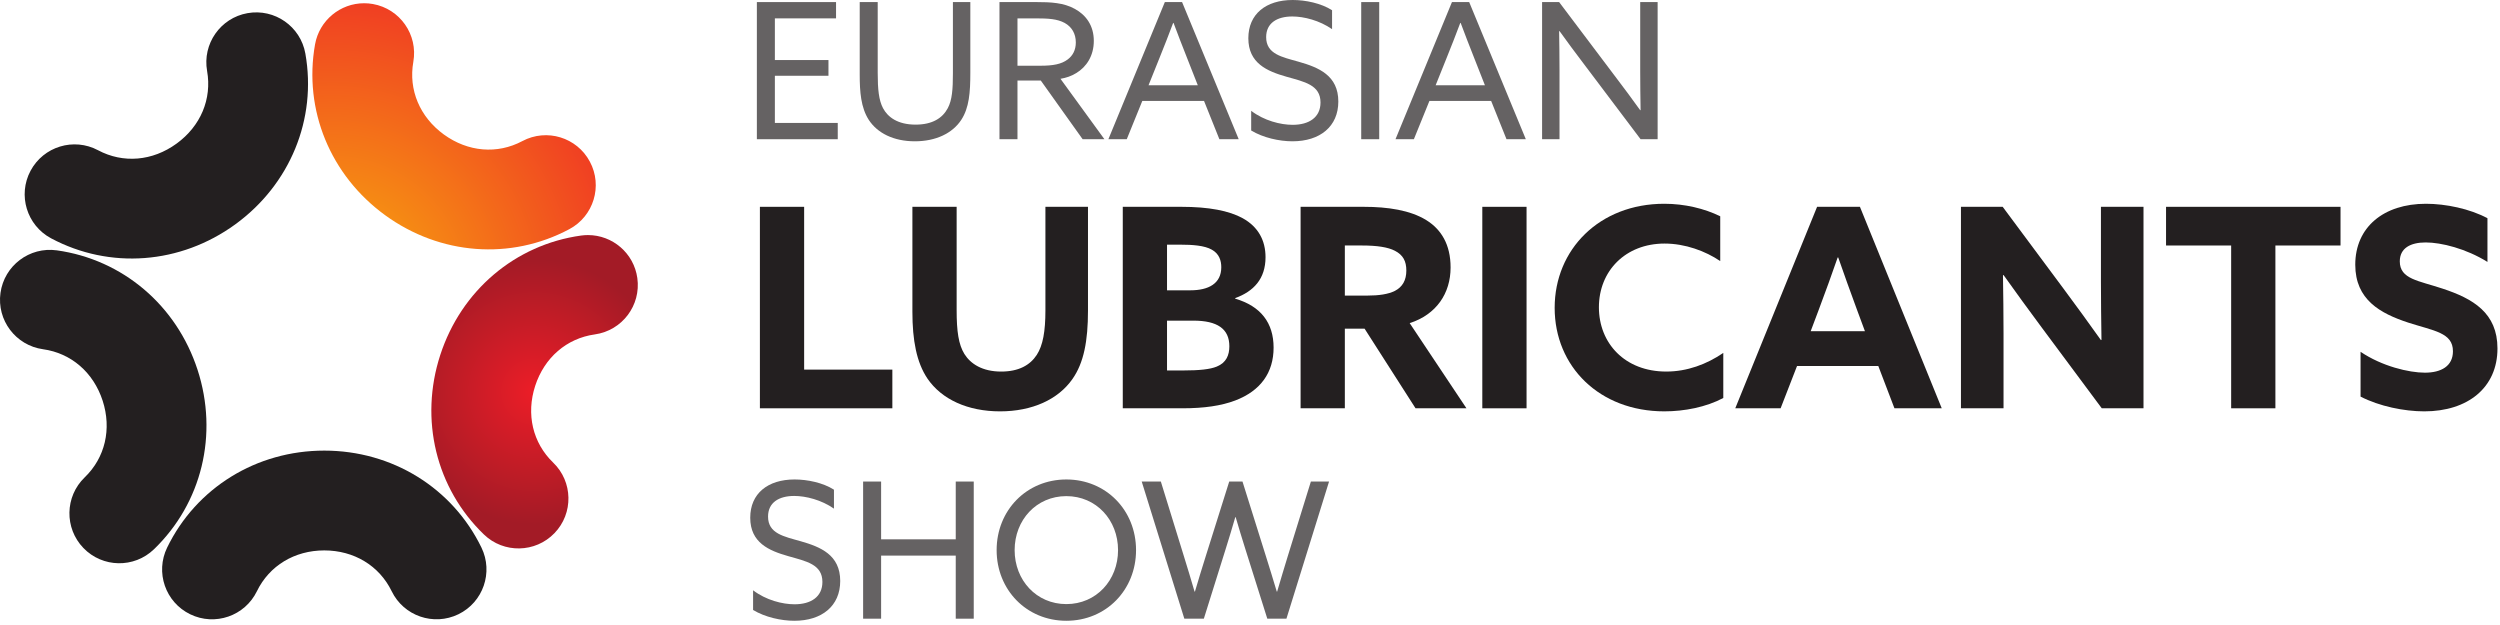
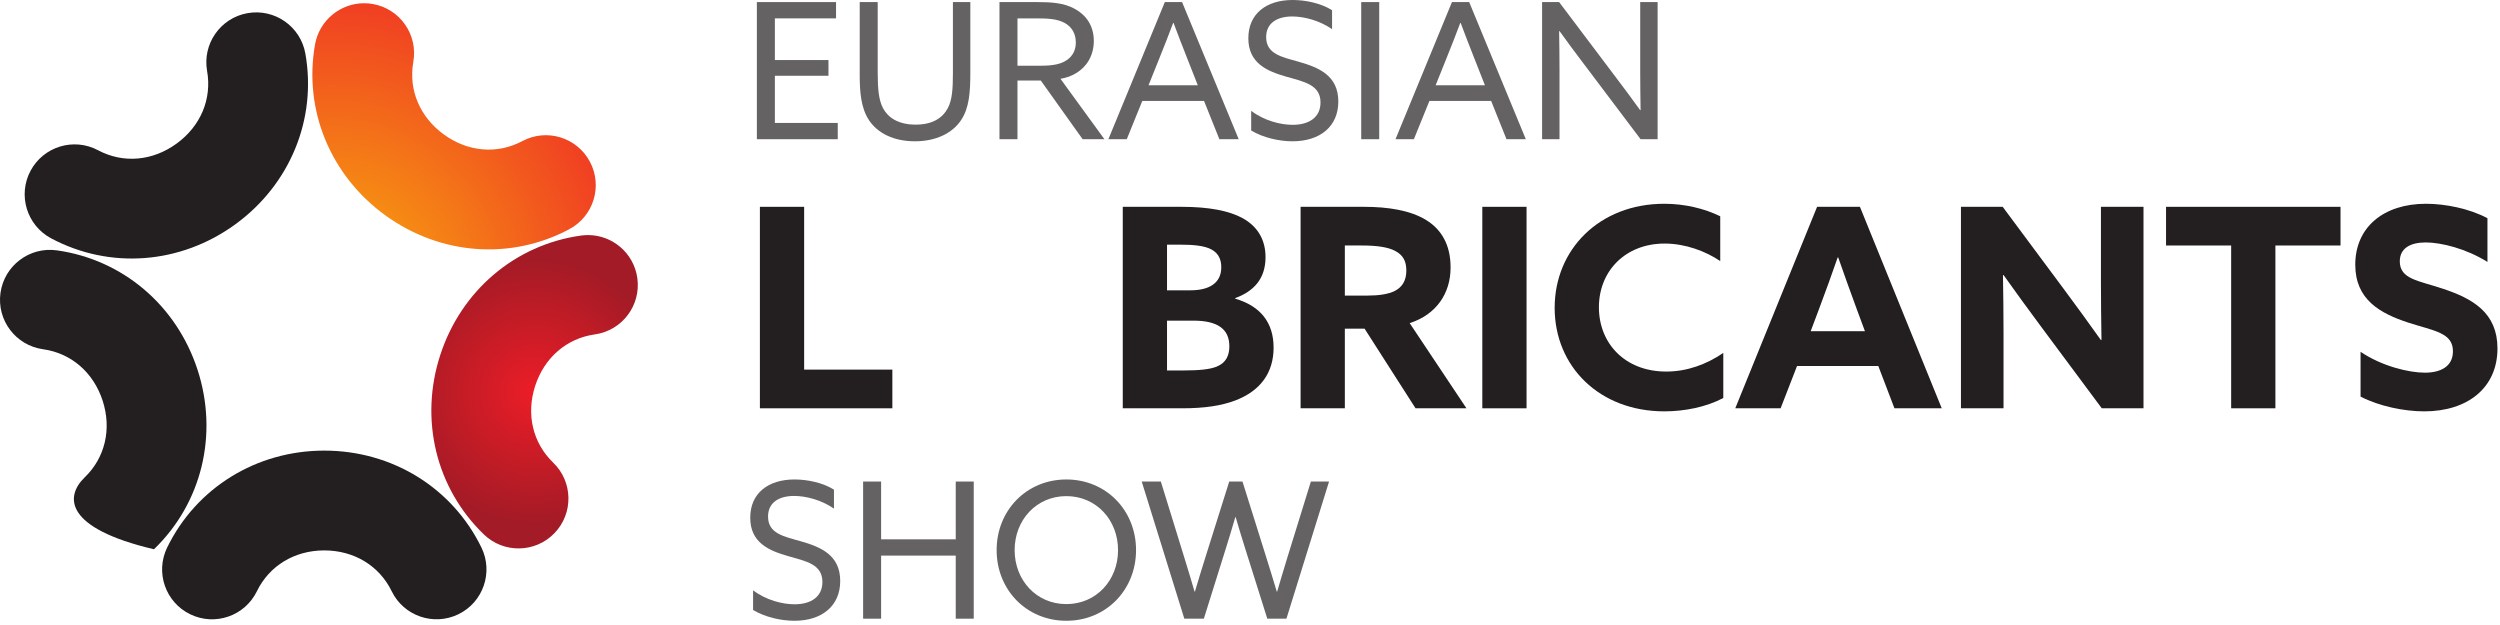
<svg xmlns="http://www.w3.org/2000/svg" width="340" height="85" viewBox="0 0 340 85" fill="none">
-   <path d="M26.87 50.3C29.723 59.075 27.45 68.422 20.938 74.7C18.238 77.303 13.941 77.224 11.339 74.524C8.741 71.823 8.819 67.531 11.517 64.924C14.298 62.246 15.21 58.346 13.959 54.492C12.707 50.646 9.677 48.027 5.851 47.496C2.139 46.979 -0.453 43.546 0.066 39.835C0.583 36.122 4.011 33.531 7.726 34.047C16.683 35.3 24.018 41.523 26.87 50.3Z" fill="#231F20" />
+   <path d="M26.87 50.3C29.723 59.075 27.45 68.422 20.938 74.7C8.741 71.823 8.819 67.531 11.517 64.924C14.298 62.246 15.21 58.346 13.959 54.492C12.707 50.646 9.677 48.027 5.851 47.496C2.139 46.979 -0.453 43.546 0.066 39.835C0.583 36.122 4.011 33.531 7.726 34.047C16.683 35.3 24.018 41.523 26.87 50.3Z" fill="#231F20" />
  <path d="M44.102 61.283C53.329 61.283 61.517 66.334 65.475 74.466C67.117 77.836 65.712 81.9 62.343 83.539C58.969 85.177 54.907 83.776 53.267 80.404C51.577 76.931 48.151 74.86 44.102 74.855C40.056 74.858 36.632 76.935 34.941 80.404C33.302 83.779 29.238 85.181 25.866 83.54C22.494 81.904 21.091 77.841 22.732 74.469C26.688 66.335 34.876 61.284 44.102 61.283Z" fill="#231F20" />
  <path d="M79.017 32.036C70.059 33.285 62.725 39.514 59.873 48.286C57.022 57.062 59.297 66.414 65.812 72.688C68.51 75.289 72.807 75.206 75.408 72.509C78.01 69.812 77.93 65.511 75.227 62.91C72.451 60.233 71.535 56.333 72.784 52.481C74.036 48.63 77.067 46.013 80.891 45.481C84.608 44.962 87.198 41.534 86.677 37.816C86.204 34.423 83.297 31.969 79.963 31.97C79.651 31.97 79.335 31.992 79.017 32.036Z" fill="url(#paint0_radial_101_423)" />
  <path d="M42.844 6.046C41.267 14.95 44.923 23.853 52.387 29.273C59.853 34.697 69.447 35.424 77.431 31.166C80.737 29.402 81.991 25.289 80.221 21.984C78.46 18.677 74.351 17.424 71.043 19.186C67.633 21.006 63.643 20.67 60.365 18.292C57.091 15.91 55.537 12.217 56.212 8.414C56.865 4.724 54.405 1.202 50.715 0.546C50.313 0.474 49.913 0.441 49.52 0.441C46.291 0.441 43.429 2.756 42.844 6.046Z" fill="url(#paint1_radial_101_423)" />
  <path d="M31.992 30.517C24.528 35.941 14.932 36.665 6.953 32.413C3.644 30.651 2.39 26.537 4.153 23.229C5.918 19.924 10.026 18.671 13.336 20.433C16.746 22.251 20.734 21.915 24.01 19.533C27.286 17.155 28.838 13.463 28.166 9.657C27.51 5.967 29.972 2.444 33.66 1.789C37.35 1.132 40.876 3.595 41.53 7.288C43.109 16.189 39.456 25.092 31.992 30.517Z" fill="#231F20" />
  <path d="M103.346 28.127H109.363V50.267H121.36V55.528H103.346V28.127Z" fill="#231F20" />
-   <path d="M147.966 42.245C147.966 46.369 147.398 49.359 145.847 51.555C143.917 54.317 140.397 55.945 136.006 55.945C131.617 55.945 128.059 54.317 126.129 51.479C124.654 49.283 124.086 46.293 124.086 42.396V28.128H130.103V42.168C130.103 45.083 130.367 46.861 131.162 48.148C131.995 49.473 133.585 50.533 136.158 50.533C138.543 50.533 140.094 49.663 141.003 48.261C141.835 46.975 142.177 45.083 142.177 42.207V28.128H147.966V42.245Z" fill="#231F20" />
  <path d="M160.948 50.382C163.105 50.382 164.581 50.231 165.489 49.851C166.776 49.322 167.192 48.3 167.192 47.09C167.192 44.704 165.527 43.607 162.311 43.607H158.715V50.382H160.948ZM161.893 39.482C164.353 39.482 166.095 38.574 166.095 36.342C166.095 35.47 165.831 34.523 164.808 33.956C163.824 33.388 162.159 33.275 160.569 33.275H158.715V39.482H161.893ZM152.697 28.127H160.683C164.392 28.127 167.155 28.658 169.009 29.679C171.128 30.854 172.112 32.708 172.112 34.979C172.112 37.93 170.485 39.634 167.987 40.542V40.618C171.469 41.639 173.209 43.91 173.209 47.278C173.209 50.646 171.469 53.144 167.987 54.468C166.095 55.187 163.748 55.528 160.835 55.528H152.697V28.127Z" fill="#231F20" />
  <path d="M185.926 40.201C187.554 40.201 188.802 40.011 189.71 39.558C190.733 39.026 191.262 38.119 191.262 36.794C191.262 35.507 190.809 34.674 189.71 34.107C188.765 33.614 187.289 33.387 185.208 33.387H182.898V40.201H185.926ZM176.881 28.127H185.472C188.728 28.127 191.793 28.582 193.988 29.945C195.993 31.193 197.28 33.237 197.28 36.378C197.28 39.898 195.35 42.774 191.717 43.946L199.437 55.527H192.512L185.586 44.703H182.898V55.527H176.881V28.127Z" fill="#231F20" />
  <path d="M201.594 28.127H207.611V55.529H201.594V28.127Z" fill="#231F20" />
  <path d="M234.368 54.127C232.022 55.376 229.07 55.944 226.346 55.944C217.527 55.944 211.434 49.851 211.434 41.866C211.434 33.919 217.527 27.712 226.346 27.712C229.107 27.712 231.795 28.355 233.952 29.414V35.507C231.946 34.146 229.184 33.124 226.383 33.124C221.084 33.124 217.451 36.832 217.451 41.79C217.451 46.672 220.971 50.532 226.61 50.532C229.448 50.532 232.098 49.548 234.368 47.996V54.127Z" fill="#231F20" />
  <path d="M246.252 45.045H253.632L252.496 41.979C251.701 39.822 250.717 37.097 249.999 35.015H249.923C249.204 37.097 248.22 39.822 247.349 42.13L246.252 45.045ZM247.123 28.127H252.951L264.077 55.527H257.644L255.448 49.775H244.397L242.164 55.527H235.996L247.123 28.127Z" fill="#231F20" />
  <path d="M277.627 44.478C275.848 42.092 274.183 39.784 272.48 37.402L272.404 37.438C272.443 40.05 272.48 42.699 272.48 45.348V55.528H266.689V28.127H272.365L280.579 39.178C282.357 41.563 284.023 43.871 285.727 46.256L285.801 46.218C285.764 43.607 285.727 40.956 285.727 38.308V28.127H291.516V55.528H285.84L277.627 44.478Z" fill="#231F20" />
  <path d="M303.438 33.388H294.582V28.127H318.311V33.388H309.454V55.528H303.438V33.388Z" fill="#231F20" />
  <path d="M321.036 47.845C323.95 49.815 327.62 50.684 329.778 50.684C331.974 50.684 333.6 49.815 333.6 47.769C333.6 45.235 331.027 45.007 327.507 43.871C323.723 42.623 320.316 40.769 320.316 36C320.316 30.891 324.178 27.712 329.93 27.712C332.618 27.712 335.91 28.393 338.294 29.68V35.623C335.379 33.805 332.011 32.972 329.892 32.972C327.848 32.972 326.372 33.729 326.372 35.547C326.372 37.969 328.908 38.157 332.2 39.256C336.326 40.617 339.656 42.548 339.656 47.392C339.656 52.728 335.607 55.945 329.703 55.945C326.978 55.945 323.61 55.263 321.036 53.939V47.845Z" fill="#231F20" />
  <path d="M102.419 80.278C104.171 81.618 106.411 82.183 108.06 82.183C110.276 82.183 111.847 81.18 111.847 79.145C111.847 76.749 109.658 76.335 107.211 75.639C104.583 74.893 102.032 73.811 102.032 70.41C102.032 67.113 104.428 65.207 108.06 65.207C109.812 65.207 111.924 65.645 113.419 66.598V69.174C111.719 67.99 109.606 67.449 108.01 67.449C105.923 67.449 104.455 68.35 104.455 70.255C104.455 72.574 106.618 72.961 108.884 73.606C111.59 74.378 114.27 75.461 114.27 79.014C114.27 82.415 111.771 84.425 108.035 84.425C106.231 84.425 104.042 83.936 102.419 82.957V80.278Z" fill="#656263" />
  <path d="M117.384 65.49H119.832V73.348H129.981V65.49H132.429V84.141H129.981V75.562H119.832V84.141H117.384V65.49Z" fill="#656263" />
  <path d="M145.023 82.157C149.093 82.157 152.055 78.912 152.055 74.816C152.055 70.72 149.093 67.473 145.023 67.473C140.953 67.473 137.99 70.72 137.99 74.816C137.99 78.912 140.953 82.157 145.023 82.157ZM145.023 65.208C150.433 65.208 154.502 69.407 154.502 74.816C154.502 80.225 150.433 84.425 145.023 84.425C139.613 84.425 135.542 80.225 135.542 74.816C135.542 69.407 139.613 65.208 145.023 65.208Z" fill="#656263" />
  <path d="M155.273 65.49H157.875L160.992 75.589C161.481 77.16 161.996 78.86 162.46 80.457H162.512C162.976 78.86 163.491 77.21 164.007 75.562L167.175 65.49H168.979L172.147 75.589C172.663 77.237 173.152 78.809 173.641 80.457H173.692C174.156 78.86 174.672 77.16 175.161 75.562L178.279 65.49H180.752L174.955 84.141H172.353L169.365 74.662C168.901 73.193 168.463 71.749 168.051 70.333H167.999C167.587 71.749 167.149 73.22 166.685 74.686L163.723 84.141H161.069L155.273 65.49Z" fill="#656263" />
  <path d="M102.934 0.283H113.702V2.498H105.382V8.166H112.671V10.304H105.382V16.719H113.934V18.934H102.934V0.283Z" fill="#656263" />
  <path d="M116.921 10.149V0.283H119.368V9.892C119.368 12.185 119.522 13.628 120.089 14.709C120.733 15.92 122.073 16.949 124.521 16.949C126.788 16.949 128.178 16.075 128.9 14.709C129.492 13.601 129.596 12.108 129.596 9.995V0.283H131.965V9.867C131.965 12.572 131.81 14.657 130.729 16.307C129.544 18.109 127.302 19.217 124.417 19.217C121.506 19.217 119.317 18.084 118.157 16.307C117.076 14.632 116.921 12.468 116.921 10.149Z" fill="#656263" />
  <path d="M141.545 8.938C143.194 8.938 144.354 8.733 145.203 8.089C145.898 7.574 146.311 6.801 146.311 5.77C146.311 4.585 145.77 3.658 144.791 3.117C143.786 2.575 142.601 2.498 140.798 2.498H138.377V8.938H141.545ZM135.929 0.283H140.979C142.858 0.283 144.662 0.361 146.182 1.211C147.727 2.061 148.758 3.503 148.758 5.563C148.758 7.574 147.779 9.093 146.362 9.943C145.693 10.355 144.997 10.587 144.225 10.717L150.201 18.934H147.238L141.545 10.949H138.377V18.934H135.929V0.283Z" fill="#656263" />
  <path d="M156.202 11.592H162.899L161.38 7.728C160.787 6.234 160.168 4.638 159.602 3.116H159.55C158.984 4.638 158.366 6.208 157.722 7.806L156.202 11.592ZM158.418 0.283H160.762L168.464 18.934H165.836L163.75 13.73H155.352L153.239 18.934H150.74L158.418 0.283Z" fill="#656263" />
  <path d="M170.161 15.071C171.913 16.411 174.153 16.976 175.802 16.976C178.018 16.976 179.589 15.972 179.589 13.937C179.589 11.541 177.4 11.128 174.953 10.432C172.325 9.685 169.774 8.604 169.774 5.203C169.774 1.905 172.17 -4.71741e-05 175.802 -4.71741e-05C177.554 -4.71741e-05 179.666 0.437 181.161 1.391V3.967C179.461 2.783 177.348 2.241 175.752 2.241C173.665 2.241 172.197 3.143 172.197 5.048C172.197 7.367 174.36 7.753 176.626 8.399C179.332 9.171 182.012 10.253 182.012 13.807C182.012 17.208 179.513 19.217 175.777 19.217C173.973 19.217 171.784 18.728 170.161 17.749V15.071Z" fill="#656263" />
  <path d="M185.126 0.283H187.574V18.934H185.126V0.283Z" fill="#656263" />
  <path d="M195.249 11.592H201.947L200.428 7.728C199.835 6.234 199.216 4.638 198.649 3.116H198.597C198.032 4.638 197.413 6.208 196.769 7.806L195.249 11.592ZM197.465 0.283H199.809L207.512 18.934H204.884L202.797 13.73H194.399L192.287 18.934H189.788L197.465 0.283Z" fill="#656263" />
  <path d="M209.724 18.934V0.283H212.042L219.848 10.639C220.93 12.057 222.012 13.523 223.068 14.993L223.12 14.967C223.093 13.345 223.068 11.463 223.068 9.661V0.283H225.438V18.934H223.12L215.314 8.578C214.232 7.161 213.15 5.693 212.094 4.223L212.042 4.25C212.069 5.873 212.094 7.753 212.094 9.557V18.934H209.724Z" fill="#656263" />
  <defs>
    <radialGradient id="paint0_radial_101_423" cx="0" cy="0" r="1" gradientUnits="userSpaceOnUse" gradientTransform="translate(72.704 53.278) scale(18.044 18.044)">
      <stop stop-color="#EC1D27" />
      <stop offset="1" stop-color="#A31B26" />
    </radialGradient>
    <radialGradient id="paint1_radial_101_423" cx="0" cy="0" r="1" gradientUnits="userSpaceOnUse" gradientTransform="translate(45.209 39.638) rotate(-36.006) scale(40.015 40.015)">
      <stop stop-color="#F79D10" />
      <stop offset="0.161" stop-color="#F79D10" />
      <stop offset="1" stop-color="#F03D23" />
    </radialGradient>
  </defs>
</svg>